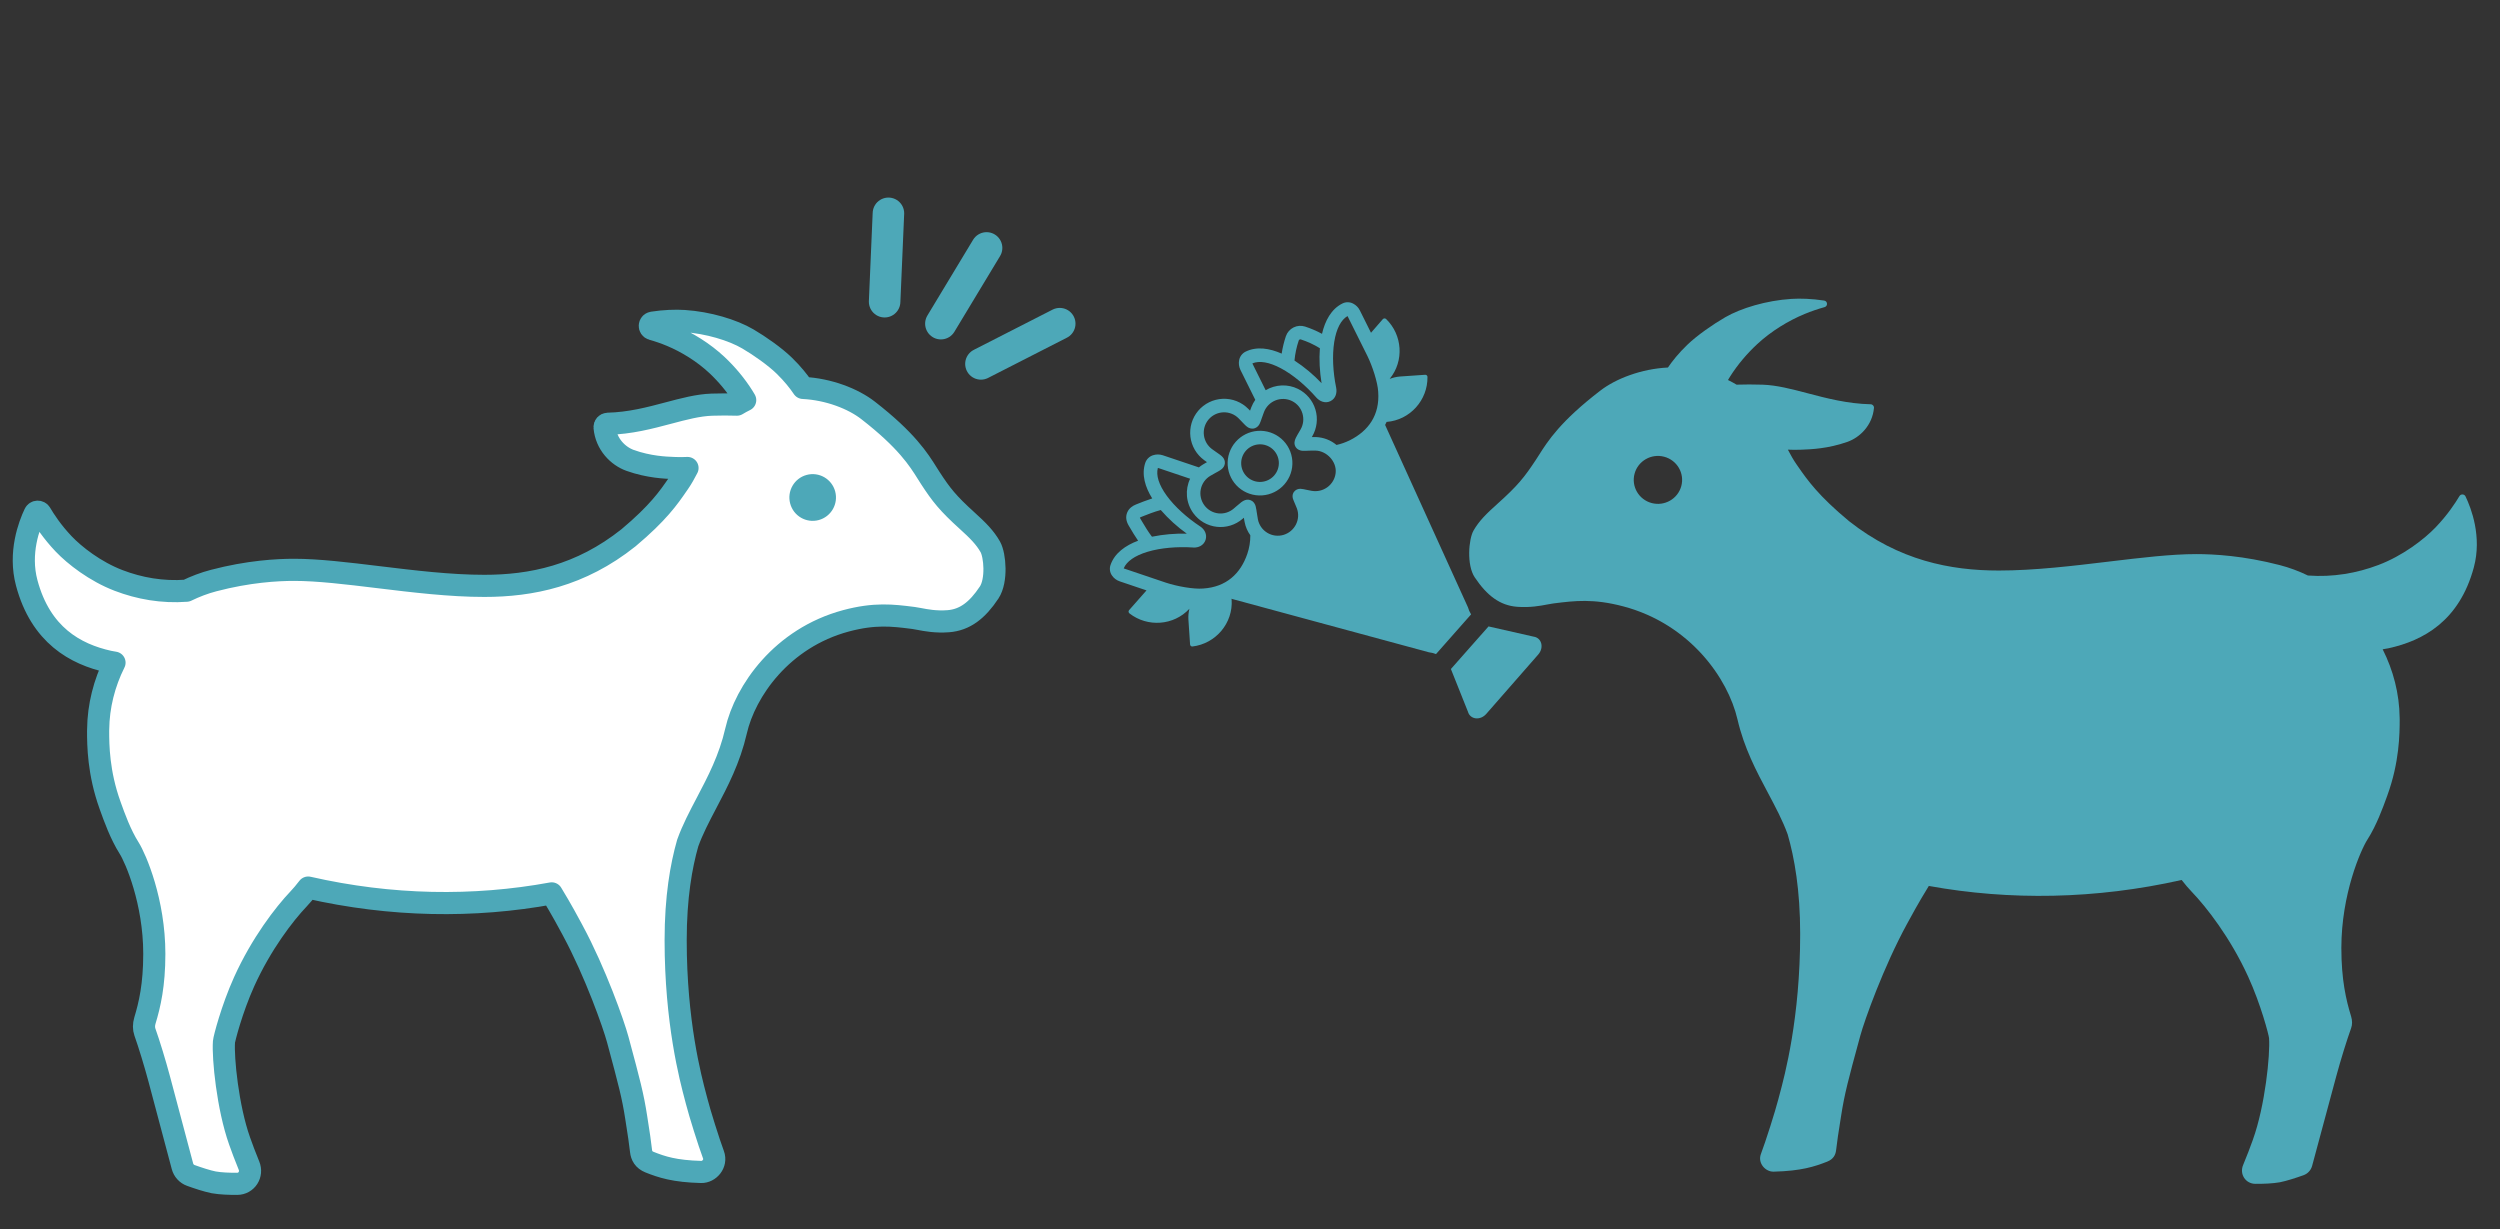
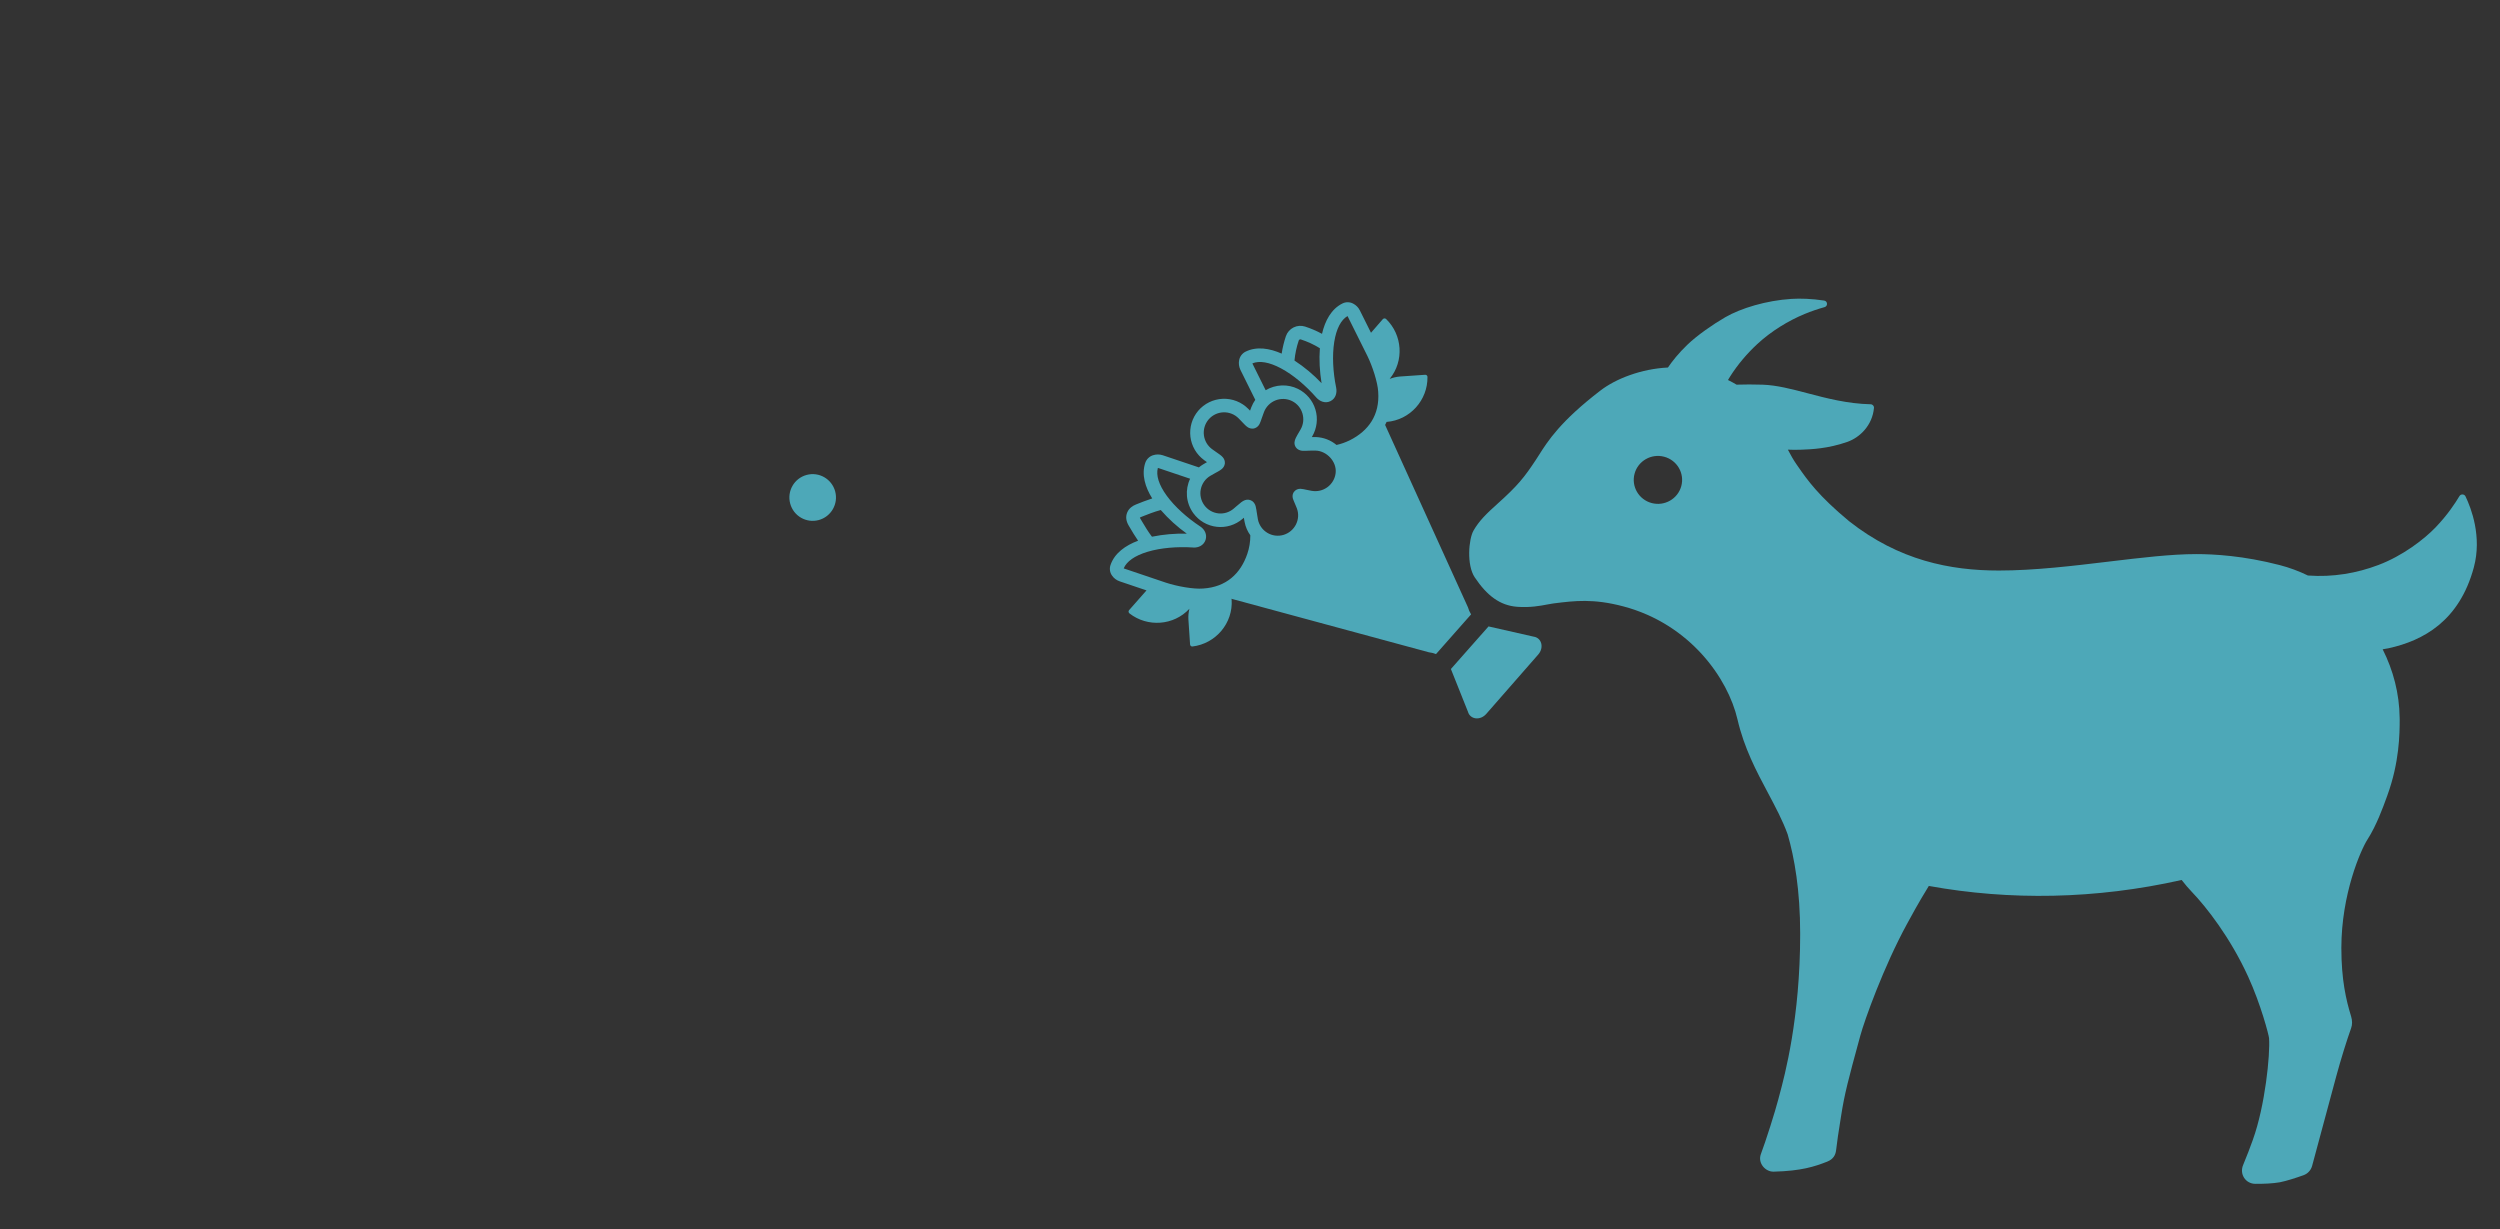
<svg xmlns="http://www.w3.org/2000/svg" width="238" height="117" viewBox="0 0 238 117" fill="none">
  <rect x="0" y="0" width="238" height="117" fill="#333333" stroke="none" />
-   <path fill-rule="evenodd" clip-rule="evenodd" d="M92.082 49.578C93.086 50.487 93.777 51.174 94.28 52.067L94.279 52.067C94.724 52.856 94.925 55.261 94.169 56.404C93.039 58.115 91.844 59.021 90.275 59.14C89.088 59.23 88.143 59.047 87.497 58.922C87.296 58.884 87.124 58.85 86.983 58.833C86.932 58.826 86.882 58.82 86.832 58.814C85.004 58.584 83.273 58.366 80.528 59.105C74.428 60.749 70.942 65.781 70.07 69.594C69.46 72.262 68.329 74.413 67.272 76.423C66.585 77.729 65.93 78.975 65.469 80.264C64.853 82.422 64.322 85.409 64.322 89.51C64.322 97.303 65.733 102.618 66.227 104.476C66.267 104.63 66.302 104.76 66.329 104.865C66.604 105.945 67.471 108.724 67.922 109.929C68.238 110.775 67.513 111.59 66.759 111.571C64.216 111.506 63 111.1 61.842 110.639C61.277 110.414 61.076 110.01 61.028 109.582C60.947 108.855 60.811 107.906 60.572 106.413C60.253 104.322 59.882 102.946 58.91 99.335L58.804 98.941C58.428 97.543 56.683 92.579 54.526 88.582C54.507 88.546 54.482 88.5 54.452 88.443C54.18 87.935 53.463 86.593 52.523 85.05C45.104 86.414 37.221 86.295 29.338 84.496C29.012 84.921 28.705 85.282 28.435 85.566C27.056 87.015 24.874 89.852 23.245 93.454C22.064 96.067 21.342 98.9 21.322 99.18C21.211 100.706 21.675 105.426 22.807 108.615C23.028 109.236 23.355 110.131 23.701 110.961C24.049 111.795 23.48 112.697 22.579 112.701C21.837 112.704 21.013 112.678 20.338 112.558C19.714 112.432 18.875 112.158 18.165 111.901C17.774 111.76 17.479 111.435 17.371 111.032C16.978 109.548 15.97 105.753 15.16 102.722C14.766 101.245 14.196 99.379 13.792 98.244C13.683 97.936 13.676 97.554 13.797 97.153C14.252 95.649 14.69 93.779 14.69 90.806C14.69 85.822 12.917 81.722 12.292 80.734C11.469 79.432 10.878 77.781 10.522 76.786C10.504 76.736 10.487 76.689 10.47 76.642C9.364 73.561 9.341 70.937 9.341 69.594C9.341 69.544 9.342 69.492 9.345 69.439C9.369 67.203 9.927 65.036 10.902 63.085C10.718 63.058 10.535 63.027 10.354 62.986C7.18 62.279 3.871 60.463 2.543 55.49C1.779 52.63 2.782 49.989 3.304 48.892C3.413 48.663 3.734 48.649 3.863 48.868C4.231 49.498 4.963 50.627 6.059 51.779C7.103 52.875 9.051 54.403 11.297 55.262C13.271 56.017 15.451 56.409 17.756 56.236C18.58 55.833 19.444 55.505 20.342 55.269C23.665 54.397 26.392 54.248 27.996 54.248C30.291 54.248 33.075 54.587 36.022 54.945C39.333 55.347 42.849 55.775 46.107 55.775C50.546 55.775 55.255 54.848 59.841 51.19C62.652 48.832 63.657 47.373 64.487 46.167C64.543 46.086 64.598 46.007 64.652 45.928C64.936 45.518 65.193 45.052 65.451 44.553C65.065 44.573 64.679 44.576 64.294 44.56C64.242 44.557 64.185 44.555 64.123 44.553C63.347 44.524 61.77 44.465 59.996 43.834C58.837 43.421 57.697 42.289 57.554 40.681C57.538 40.499 57.679 40.345 57.861 40.341C59.983 40.293 61.883 39.787 63.635 39.321C65.101 38.931 66.465 38.568 67.769 38.524C68.6 38.496 69.398 38.498 70.155 38.522C70.402 38.37 70.666 38.227 70.943 38.091L70.923 38.056C70.866 37.959 70.809 37.861 70.749 37.767C70.055 36.661 69.2 35.641 68.264 34.76C66.977 33.551 65.394 32.582 63.921 31.964C63.301 31.703 62.666 31.488 62.089 31.326C61.765 31.235 61.793 30.765 62.125 30.715C63.247 30.543 64.303 30.508 65.13 30.561C67.416 30.709 69.755 31.421 71.197 32.266C72.329 32.93 73.767 33.941 74.664 34.813C75.481 35.608 76.038 36.325 76.45 36.93C78.889 37.054 81.208 37.955 82.639 39.067C86.313 41.919 87.463 43.754 88.275 45.051C88.376 45.211 88.47 45.362 88.564 45.506C89.609 47.112 90.23 47.901 92.082 49.578Z" fill="white" stroke="#4DA8B8" stroke-width="2.107" stroke-linejoin="round" />
  <path d="M75.225 47.937C75.542 49.124 76.758 49.828 77.941 49.51C79.124 49.192 79.827 47.972 79.51 46.786C79.192 45.599 77.976 44.895 76.793 45.213C75.61 45.531 74.907 46.75 75.225 47.937Z" fill="#4DA8B8" />
-   <path d="M93.923 23.602L89.572 30.813" stroke="#4DA8B8" stroke-width="3" stroke-linecap="round" />
-   <path d="M100.887 30.813L93.385 34.643" stroke="#4DA8B8" stroke-width="3" stroke-linecap="round" />
-   <path d="M84.578 20.308L84.216 28.723" stroke="#4DA8B8" stroke-width="3" stroke-linecap="round" />
  <path fill-rule="evenodd" clip-rule="evenodd" d="M142.56 47.96C141.518 48.892 140.8 49.597 140.278 50.513C139.816 51.322 139.609 53.788 140.393 54.961C141.567 56.716 142.806 57.645 144.436 57.767C145.668 57.86 146.649 57.672 147.319 57.544C147.528 57.504 147.706 57.47 147.853 57.452C147.905 57.445 147.958 57.439 148.01 57.432C149.907 57.196 151.704 56.973 154.553 57.731C160.885 59.417 164.504 64.578 165.409 68.489C166.043 71.226 167.217 73.432 168.315 75.493C169.027 76.832 169.708 78.11 170.186 79.432C170.825 81.646 171.377 84.709 171.377 88.915C171.377 96.909 169.912 102.36 169.399 104.265C169.357 104.423 169.321 104.556 169.293 104.665C169.008 105.773 168.108 108.622 167.64 109.858C167.311 110.726 168.064 111.561 168.847 111.542C171.486 111.476 172.749 111.059 173.951 110.587C174.537 110.356 174.746 109.942 174.796 109.502C174.88 108.757 175.021 107.784 175.27 106.252C175.6 104.108 175.985 102.696 176.994 98.992L177.104 98.588C177.495 97.154 179.307 92.063 181.545 87.963C181.565 87.927 181.591 87.88 181.622 87.822C181.904 87.3 182.649 85.924 183.624 84.342C191.326 85.74 199.509 85.618 207.692 83.773C208.03 84.209 208.349 84.579 208.629 84.871C210.061 86.357 212.326 89.266 214.017 92.961C215.243 95.641 215.992 98.547 216.014 98.834C216.129 100.399 215.647 105.239 214.471 108.51C214.242 109.147 213.902 110.065 213.543 110.917C213.183 111.773 213.773 112.697 214.709 112.701C215.478 112.705 216.334 112.677 217.034 112.554C217.683 112.426 218.553 112.144 219.291 111.881C219.697 111.736 220.003 111.403 220.114 110.99C220.523 109.468 221.569 105.575 222.41 102.466C222.819 100.951 223.41 99.038 223.829 97.874C223.943 97.558 223.95 97.166 223.824 96.755C223.352 95.212 222.897 93.294 222.897 90.245C222.897 85.133 224.738 80.928 225.387 79.914C226.241 78.58 226.855 76.886 227.225 75.865C227.243 75.814 227.261 75.765 227.278 75.718C228.426 72.558 228.45 69.866 228.45 68.489C228.45 68.438 228.449 68.385 228.446 68.33C228.421 66.037 227.841 63.814 226.83 61.813C227.021 61.785 227.211 61.753 227.399 61.712C230.694 60.987 234.129 59.123 235.507 54.024C236.3 51.09 235.258 48.381 234.717 47.257C234.604 47.021 234.27 47.007 234.137 47.232C233.755 47.877 232.995 49.035 231.857 50.217C230.773 51.341 228.752 52.908 226.419 53.79C224.371 54.564 222.108 54.966 219.715 54.789C218.86 54.375 217.963 54.039 217.03 53.797C213.582 52.902 210.75 52.75 209.085 52.75C206.702 52.75 203.812 53.097 200.754 53.464C197.317 53.877 193.667 54.315 190.285 54.315C185.677 54.315 180.789 53.365 176.028 49.613C173.11 47.194 172.067 45.698 171.205 44.462C171.147 44.379 171.09 44.297 171.034 44.216C170.739 43.795 170.472 43.318 170.204 42.806C170.605 42.826 171.006 42.83 171.406 42.813C171.459 42.81 171.518 42.808 171.583 42.806C172.388 42.776 174.025 42.716 175.867 42.068C177.07 41.645 178.254 40.484 178.402 38.834C178.419 38.648 178.272 38.49 178.084 38.486C175.881 38.437 173.909 37.918 172.09 37.44C170.567 37.039 169.152 36.667 167.798 36.622C166.935 36.593 166.107 36.596 165.321 36.62C165.065 36.465 164.791 36.318 164.504 36.178L164.525 36.142C164.584 36.042 164.643 35.943 164.704 35.846C165.425 34.711 166.312 33.665 167.285 32.762C168.62 31.522 170.264 30.528 171.792 29.894C172.436 29.627 173.095 29.406 173.695 29.239C174.031 29.146 174.002 28.665 173.657 28.613C172.492 28.437 171.396 28.4 170.537 28.455C168.165 28.607 165.736 29.337 164.24 30.204C163.064 30.885 161.572 31.922 160.641 32.816C159.793 33.631 159.215 34.366 158.787 34.987C156.255 35.115 153.848 36.039 152.362 37.179C148.548 40.105 147.355 41.986 146.511 43.317C146.407 43.48 146.309 43.636 146.211 43.784C145.126 45.431 144.482 46.24 142.56 47.96ZM160.059 46.276C159.73 47.493 158.467 48.216 157.239 47.89C156.011 47.563 155.282 46.312 155.611 45.095C155.94 43.878 157.203 43.156 158.431 43.482C159.659 43.808 160.388 45.059 160.059 46.276Z" fill="#4DA8B8" />
-   <path fill-rule="evenodd" clip-rule="evenodd" d="M117.633 42.068C118.172 41.452 118.933 41.075 119.749 41.019C120.565 40.963 121.369 41.233 121.984 41.769C122.6 42.306 122.976 43.065 123.03 43.879C123.085 44.694 122.813 45.497 122.274 46.112C121.736 46.728 120.975 47.105 120.159 47.161C119.343 47.217 118.538 46.947 117.923 46.411C117.308 45.875 116.931 45.116 116.877 44.301C116.822 43.487 117.095 42.683 117.633 42.068ZM118.604 42.914C118.291 43.272 118.133 43.739 118.164 44.213C118.196 44.687 118.415 45.128 118.773 45.44C119.131 45.752 119.598 45.909 120.073 45.876C120.547 45.844 120.99 45.624 121.303 45.266C121.617 44.908 121.775 44.441 121.743 43.967C121.712 43.494 121.493 43.052 121.135 42.74C120.777 42.428 120.309 42.271 119.834 42.304C119.36 42.337 118.917 42.556 118.604 42.914Z" fill="#4DA8B8" />
  <path fill-rule="evenodd" clip-rule="evenodd" d="M129.462 29.559L130.519 31.68L131.648 30.379C131.689 30.338 131.744 30.314 131.802 30.312C131.86 30.31 131.916 30.331 131.958 30.371C133.515 31.881 133.686 34.364 132.309 36.052L132.312 36.066C132.623 35.946 132.949 35.871 133.28 35.844L135.675 35.679C135.791 35.672 135.901 35.767 135.896 35.884C135.926 38.089 134.238 39.992 132.004 40.166C131.96 40.264 131.912 40.36 131.863 40.454L139.748 57.812C139.815 58.051 139.916 58.279 140.048 58.488L136.707 62.27C136.489 62.181 136.258 62.122 136.022 62.096L117.221 57.002L117.252 57.081C117.402 59.33 115.734 61.277 113.528 61.545C113.413 61.566 113.303 61.47 113.295 61.354L113.135 58.964C113.118 58.62 113.151 58.279 113.232 57.953C111.743 59.563 109.24 59.735 107.523 58.394C107.427 58.31 107.406 58.182 107.49 58.086L109.077 56.286L109.149 56.207L106.608 55.348C106.303 55.248 106.037 55.05 105.865 54.795C105.764 54.653 105.698 54.489 105.672 54.317C105.647 54.145 105.661 53.969 105.716 53.803C106.098 52.659 107.147 51.925 108.347 51.475C108.049 51.044 107.784 50.597 107.587 50.262L107.45 50.031C107.215 49.638 107.133 49.192 107.317 48.772C107.486 48.382 107.828 48.152 108.135 48.031L108.249 47.985L108.256 47.982C108.567 47.857 109.119 47.635 109.691 47.451C109.025 46.38 108.65 45.178 109.034 44.052C109.091 43.887 109.186 43.737 109.311 43.614C109.435 43.492 109.586 43.399 109.752 43.344C110.055 43.242 110.383 43.239 110.687 43.338L110.699 43.341L114.134 44.496C114.268 44.384 114.411 44.283 114.562 44.194C114.674 44.127 114.779 44.068 114.874 44.013L114.904 43.996L114.63 43.801C114.273 43.54 113.973 43.209 113.749 42.828C113.526 42.447 113.383 42.024 113.329 41.585C113.276 41.146 113.313 40.701 113.438 40.276C113.564 39.852 113.775 39.458 114.059 39.118L114.061 39.115C114.351 38.772 114.708 38.492 115.112 38.294C115.515 38.097 115.955 37.985 116.404 37.966C116.853 37.948 117.3 38.023 117.718 38.186C118.136 38.35 118.515 38.599 118.83 38.917C118.883 38.969 118.93 39.018 118.976 39.065L119.005 39.095C119.041 38.993 119.083 38.88 119.129 38.761C119.225 38.514 119.35 38.281 119.503 38.064L118.088 35.212C117.951 34.921 117.903 34.594 117.966 34.286C117.999 34.115 118.07 33.953 118.175 33.813C118.281 33.674 118.416 33.56 118.572 33.481C119.634 32.952 120.868 33.157 122.015 33.664C122.1 33.1 122.235 32.545 122.417 32.005L122.418 32.002C122.542 31.642 122.803 31.344 123.144 31.173C123.486 31.002 123.881 30.972 124.244 31.09C124.801 31.27 125.34 31.502 125.855 31.781C126.143 30.541 126.732 29.414 127.809 28.886C127.966 28.809 128.138 28.771 128.313 28.774C128.487 28.776 128.658 28.819 128.813 28.899C129.096 29.042 129.324 29.274 129.462 29.559ZM119.232 34.593C119.236 34.615 119.243 34.636 119.252 34.655L120.491 37.15C120.953 36.873 121.477 36.717 122.014 36.694C122.552 36.672 123.087 36.785 123.569 37.022C123.966 37.219 124.318 37.495 124.603 37.833C124.889 38.171 125.102 38.564 125.229 38.988C125.356 39.411 125.394 39.857 125.341 40.296C125.289 40.736 125.147 41.16 124.924 41.543L124.885 41.608C125.021 41.605 125.158 41.606 125.294 41.609C126.007 41.64 126.689 41.904 127.236 42.36C127.658 42.268 128.081 42.118 128.5 41.914C130.277 41.025 131.364 39.512 131.205 37.307L131.205 37.295C131.155 36.4 130.662 34.874 130.172 33.877L128.304 30.128C128.298 30.115 128.29 30.103 128.281 30.091C127.671 30.448 127.222 31.28 127.02 32.549C126.813 33.85 126.898 35.431 127.203 36.909C127.299 37.373 127.172 37.937 126.659 38.189C126.147 38.441 125.622 38.198 125.308 37.84C124.316 36.708 123.113 35.688 121.958 35.07C120.822 34.462 119.886 34.319 119.232 34.593ZM119.031 50.958C118.765 50.59 118.573 50.158 118.483 49.677C118.465 49.581 118.449 49.489 118.434 49.403L118.414 49.287L118.292 49.394C117.956 49.683 117.564 49.9 117.14 50.031C116.717 50.161 116.271 50.203 115.83 50.152C115.39 50.102 114.965 49.961 114.583 49.739C114.2 49.516 113.868 49.216 113.608 48.859C112.882 47.863 112.811 46.603 113.299 45.575L110.293 44.564C110.271 44.559 110.249 44.555 110.227 44.553C110.043 45.236 110.311 46.143 111.068 47.185C111.837 48.243 113.013 49.297 114.271 50.125C114.688 50.401 114.935 50.895 114.77 51.4C114.602 51.91 114.103 52.159 113.598 52.123C112.09 52.023 110.509 52.15 109.247 52.53C108.014 52.901 107.248 53.457 106.977 54.108C106.99 54.116 107.004 54.122 107.018 54.127L107.021 54.127L110.989 55.468C112.046 55.818 113.627 56.102 114.521 56.029L114.534 56.028C116.745 55.888 118.101 54.608 118.743 52.73C118.939 52.16 119.036 51.56 119.031 50.958ZM123.639 32.417C123.429 33.041 123.294 33.681 123.234 34.325C124.175 34.94 125.041 35.663 125.813 36.48C125.634 35.373 125.568 34.219 125.652 33.151C125.089 32.804 124.482 32.522 123.842 32.314L123.839 32.313C123.799 32.301 123.756 32.306 123.719 32.325C123.681 32.344 123.653 32.377 123.639 32.417ZM108.736 49.668C109.003 50.117 109.324 50.657 109.667 51.095C110.759 50.872 111.873 50.775 112.987 50.807C112.074 50.155 111.241 49.399 110.505 48.553C109.892 48.715 109.178 48.998 108.754 49.167L108.723 49.18L108.61 49.226C108.576 49.239 108.543 49.257 108.514 49.278C108.525 49.309 108.539 49.34 108.557 49.368L108.713 49.628L108.736 49.668ZM123.809 40.895C124.376 39.926 123.999 38.671 123 38.179C122.758 38.061 122.494 37.992 122.224 37.981C121.955 37.97 121.686 38.016 121.435 38.114C121.184 38.213 120.956 38.363 120.766 38.554C120.576 38.745 120.428 38.974 120.332 39.226C120.234 39.478 120.166 39.677 120.108 39.847L120.106 39.855C120.051 40.026 119.987 40.194 119.912 40.358C119.822 40.539 119.67 40.681 119.483 40.757C119.175 40.878 118.914 40.752 118.802 40.684C118.687 40.614 118.588 40.52 118.519 40.45C118.45 40.383 118.368 40.298 118.283 40.208L118.258 40.18L118.15 40.068C118.079 39.994 118 39.913 117.913 39.824C117.724 39.633 117.496 39.484 117.245 39.386C116.995 39.288 116.726 39.242 116.457 39.254C116.188 39.265 115.923 39.331 115.681 39.45C115.439 39.569 115.224 39.736 115.05 39.942C114.879 40.147 114.752 40.384 114.676 40.639C114.601 40.895 114.579 41.163 114.611 41.427C114.643 41.691 114.729 41.946 114.863 42.175C114.998 42.404 115.178 42.604 115.393 42.761C115.55 42.874 115.687 42.971 115.806 43.053L115.856 43.088C115.946 43.149 116.035 43.212 116.123 43.276C116.223 43.347 116.315 43.427 116.398 43.517C116.475 43.599 116.533 43.697 116.569 43.804C116.605 43.911 116.617 44.024 116.605 44.136C116.575 44.345 116.466 44.533 116.3 44.663C116.206 44.742 116.094 44.808 116.003 44.861C115.939 44.898 115.876 44.932 115.811 44.968L115.737 45.008C115.595 45.085 115.434 45.173 115.218 45.302C114.987 45.44 114.787 45.624 114.631 45.844C114.476 46.063 114.368 46.313 114.315 46.576C114.261 46.839 114.264 47.111 114.322 47.373C114.38 47.635 114.492 47.882 114.651 48.098C114.807 48.312 115.005 48.491 115.233 48.624C115.461 48.758 115.715 48.842 115.978 48.872C116.241 48.903 116.507 48.878 116.76 48.8C117.013 48.722 117.248 48.593 117.448 48.42L117.651 48.245C117.816 48.097 117.986 47.955 118.16 47.819C118.269 47.732 118.391 47.663 118.521 47.613C118.643 47.569 118.775 47.556 118.903 47.577C119.031 47.598 119.152 47.652 119.253 47.733C119.392 47.853 119.491 48.012 119.537 48.189C119.567 48.302 119.59 48.417 119.607 48.533L119.639 48.747C119.671 48.978 119.708 49.208 119.751 49.437C119.801 49.7 119.906 49.95 120.059 50.171C120.212 50.392 120.409 50.578 120.638 50.718C120.867 50.858 121.123 50.949 121.39 50.984C121.656 51.019 121.927 50.999 122.186 50.923C123.261 50.606 123.851 49.441 123.463 48.397C123.379 48.17 123.302 47.998 123.239 47.855L123.227 47.829L123.189 47.742C123.157 47.671 123.114 47.572 123.087 47.478C123.066 47.405 123.054 47.33 123.052 47.253C123.049 47.105 123.092 46.959 123.177 46.837C123.248 46.737 123.344 46.657 123.456 46.604C123.567 46.551 123.689 46.527 123.812 46.534L123.816 46.534C123.917 46.539 124.017 46.552 124.116 46.574C124.182 46.587 124.248 46.601 124.314 46.616L124.356 46.625C124.498 46.655 124.662 46.69 124.878 46.728C125.139 46.774 125.408 46.766 125.666 46.705C125.925 46.644 126.168 46.53 126.381 46.372C126.595 46.213 126.773 46.013 126.906 45.782C127.039 45.553 127.123 45.298 127.153 45.034L127.153 45.031C127.278 43.934 126.286 42.924 125.258 42.898C124.929 42.889 124.669 42.901 124.453 42.91L124.38 42.914L124.372 42.914C124.267 42.919 124.152 42.924 124.051 42.918C123.889 42.916 123.73 42.872 123.59 42.793C123.471 42.722 123.375 42.619 123.313 42.496C123.251 42.373 123.225 42.235 123.238 42.098C123.254 41.954 123.296 41.814 123.363 41.685C123.436 41.533 123.556 41.326 123.698 41.084L123.809 40.895Z" fill="#4DA8B8" />
  <path d="M138.125 63.69C138.127 63.694 138.128 63.697 138.13 63.701L139.745 67.748C139.95 68.496 140.915 68.623 141.492 67.964L146.443 62.306C147.019 61.646 146.763 60.709 145.993 60.607L141.708 59.635L138.125 63.69Z" fill="#4DA8B8" />
</svg>